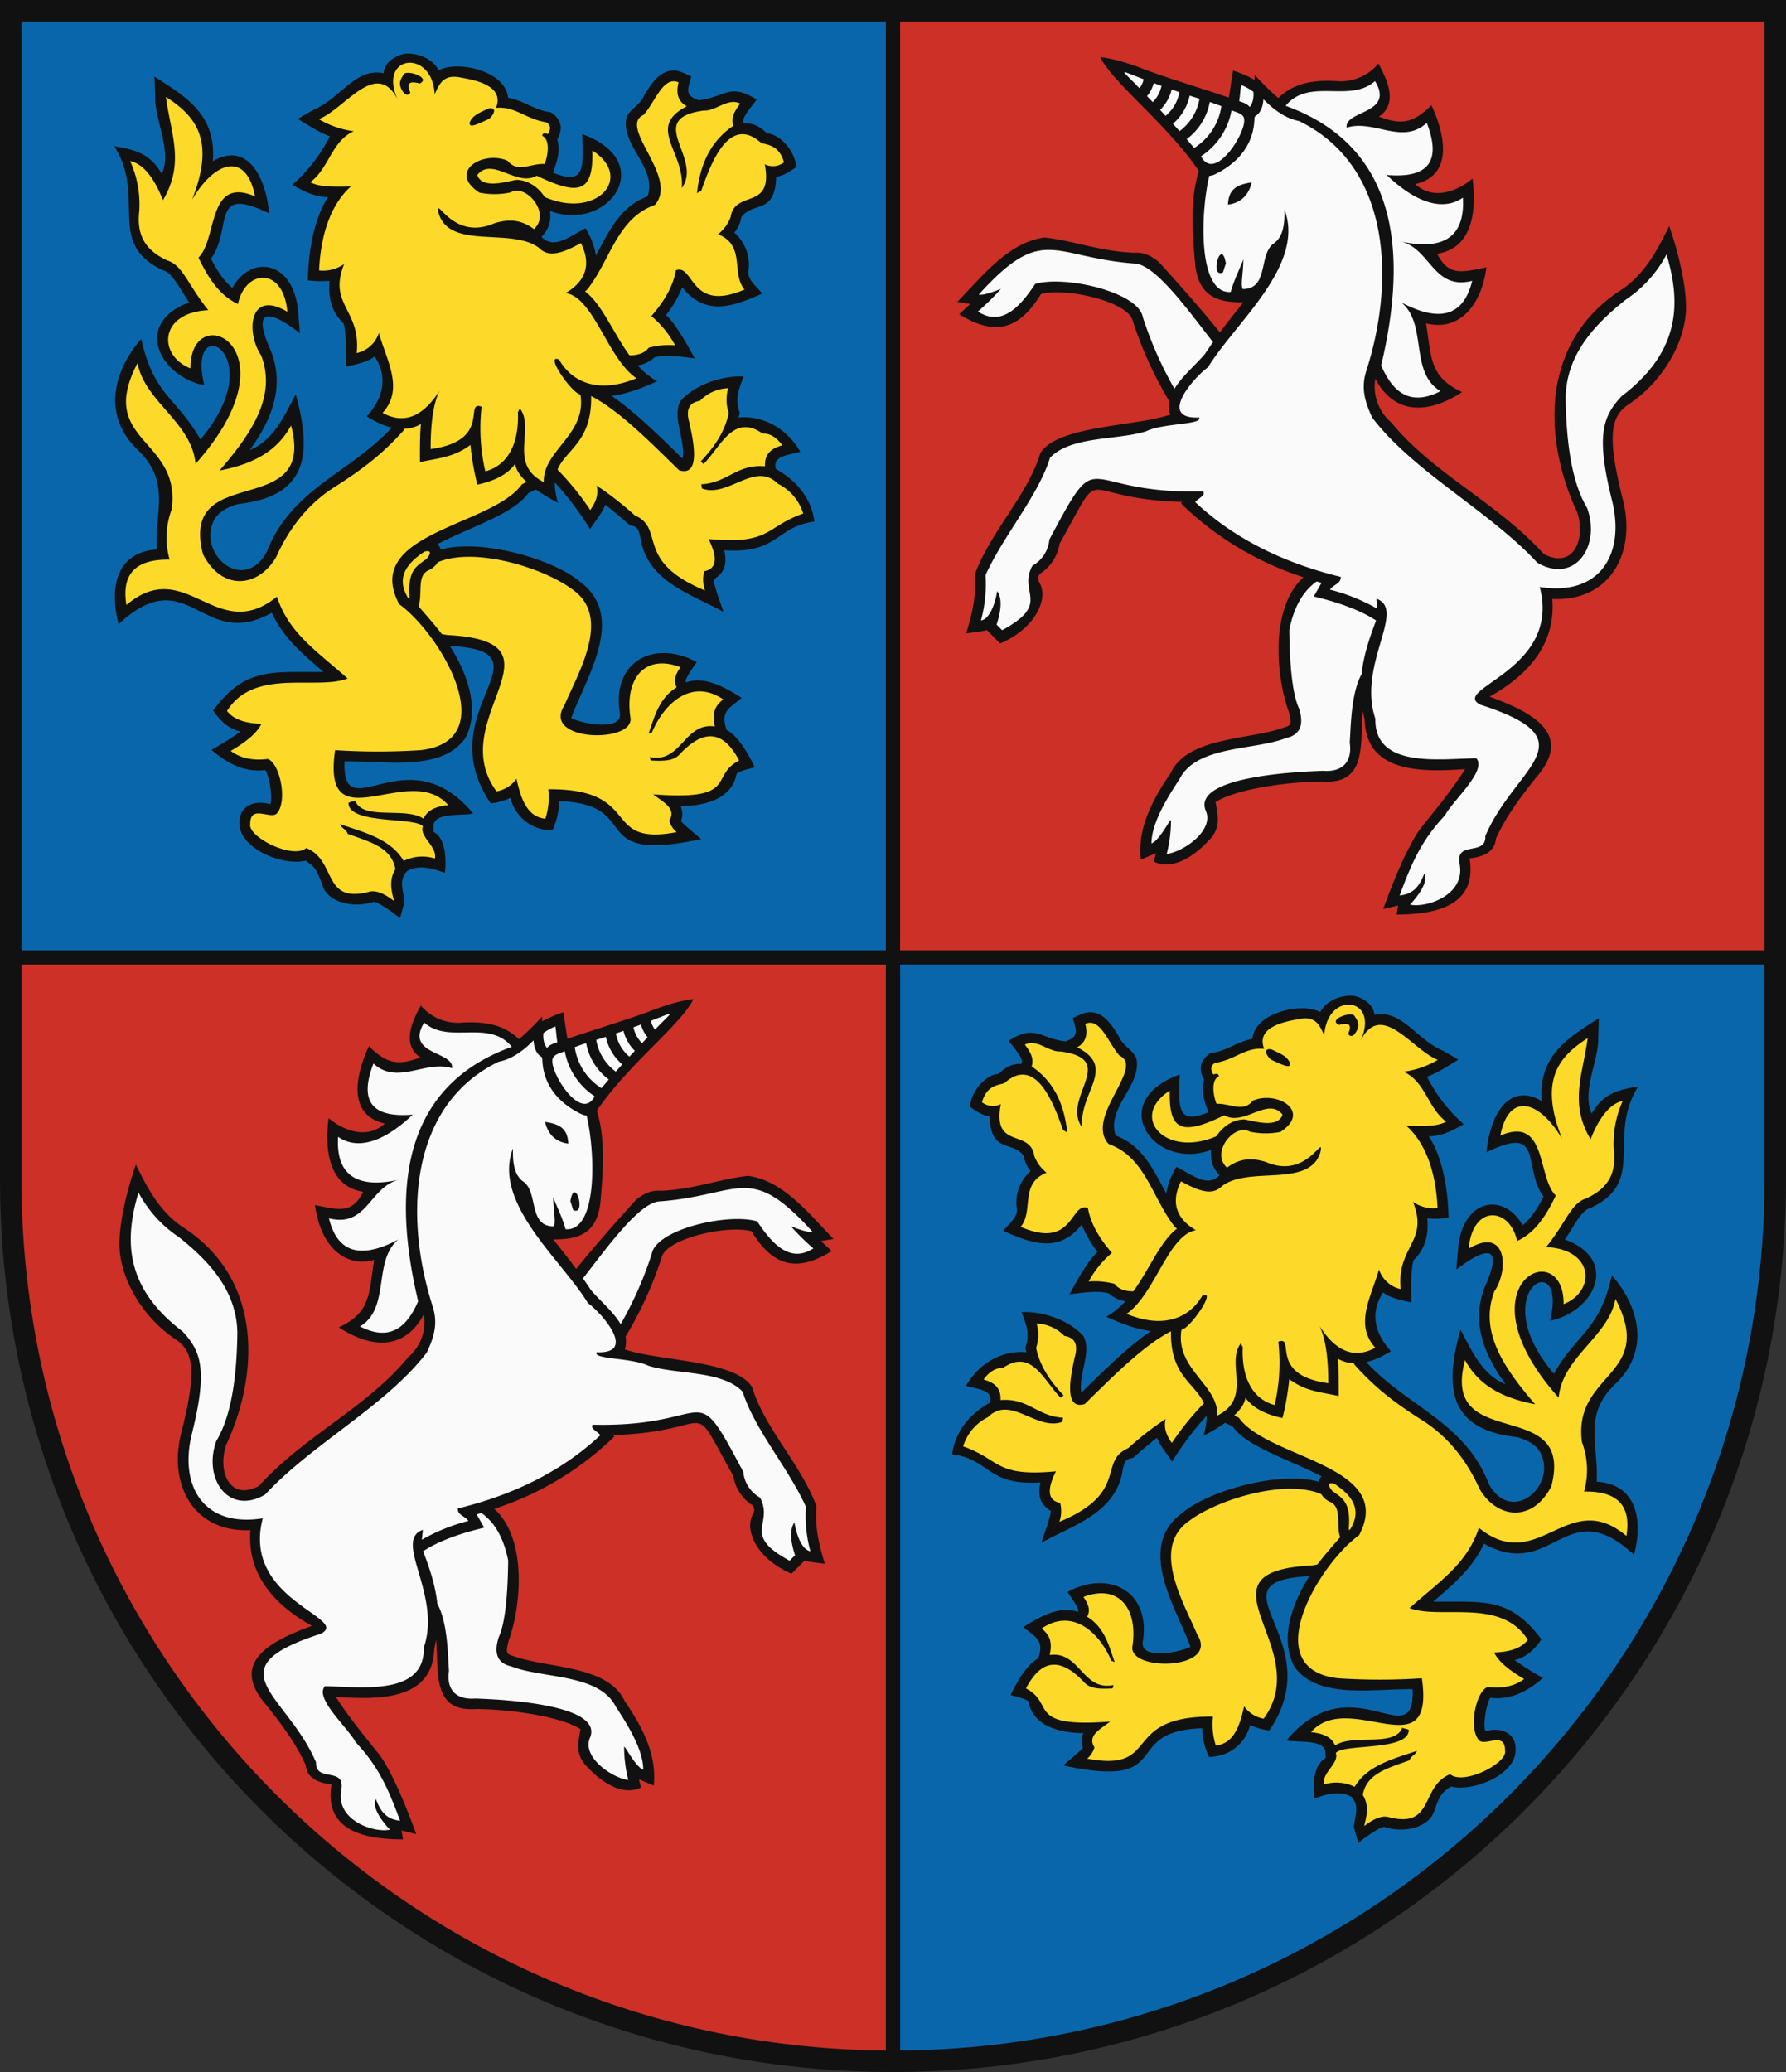
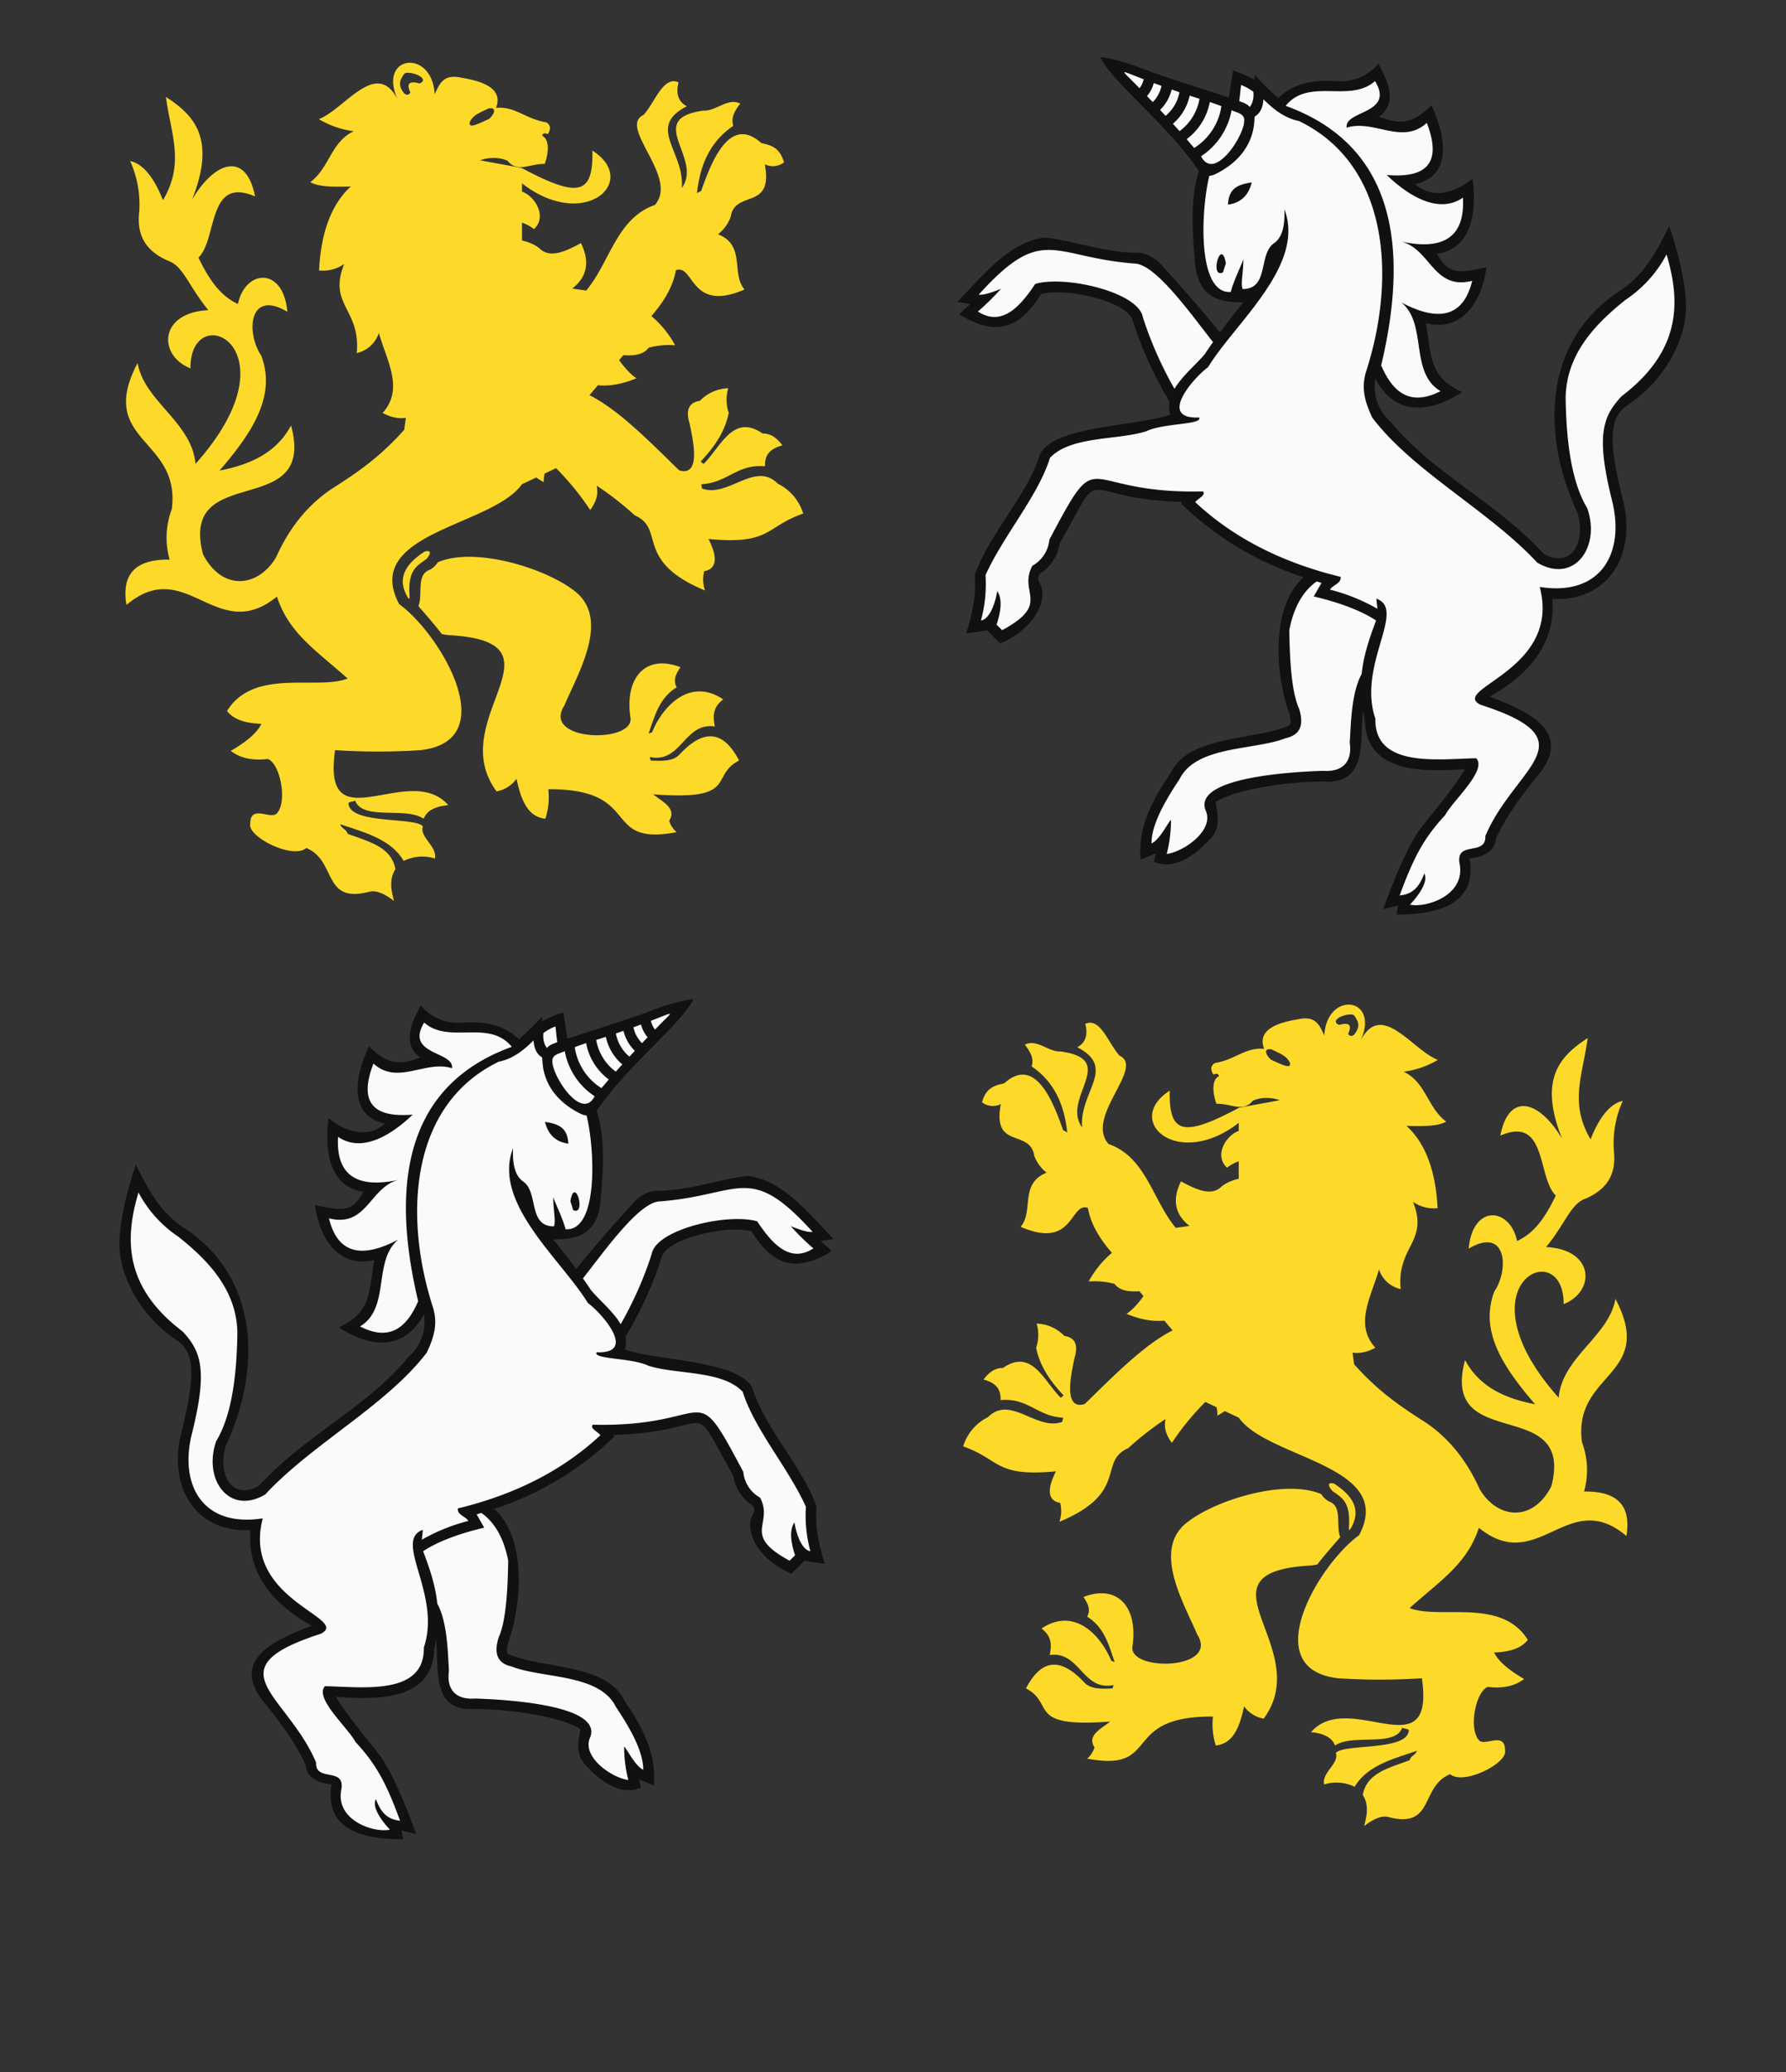
<svg xmlns="http://www.w3.org/2000/svg" xmlns:xlink="http://www.w3.org/1999/xlink" width="500" height="580" viewBox="0 0 500 580">
  <rect x="0" y="0" width="500" height="580" fill="#333333" stroke="none" />
  <defs>
    <clipPath id="clip-path">
      <use xlink:href="#border" />
    </clipPath>
  </defs>
  <title>Coat of Arms of Vrútky</title>
  <g id="field" clip-path="url(#clip-path)" stroke="#111" stroke-width="4">
    <rect width="500" height="580" fill="#0a66aa" />
-     <polygon points="500 0 250 0 250 580 0 580 0 268 500 268 500 0" fill="#cc3026" />
  </g>
  <g id="coa">
    <g id="unicorn" fill="#fafafa">
      <path d="M472,86c0-9.7-4.7-22.735-4.7-22.735-3.39,6.964-7.041,13.873-14.055,18.288-22.436,15.012-20.976,42.035-11.688,61.854,2.515,7.857-1.291,16.03-9.4,11.638-13.07-14.416-30.916-22.411-42.657-36.781A13.222,13.222,0,0,1,385.03,106c5.455,10.347,14.979,9.828,24.286,3.761-9.309-4.338-8.536-9.858-10.088-19.272,8.642,2.314,15.372-4.16,16.908-15.647-6.588,1.252-10.541,2.7-13.79-3.806C412.3,69.471,413.4,58.992,412.246,50c-4.436,3.7-11.137,6.086-16.041,1.539,10.458-2.406,8.624-13.227,4.537-22.075-5.1,4.977-8.259,5.616-14.713,3.194,5.551-3.76,2.221-10.473-.114-14.861A13.792,13.792,0,0,1,374.043,22.7c-8.068-.469-12.587,1.35-16.187,4.742A72.078,72.078,0,0,1,351.3,21l-.116,1.33a33.786,33.786,0,0,0-5.989-2.581s-1.2,7.893-1.3,8.388l-6.622,15.944c-4.6,8.318-3.411,21.167-2.705,29.557.91,10.806,8.445,10.931,13.513,11,0,0-4.263,5.283-6.561,8.435-4.474-5.555-9.835-11.748-17.112-19.756-2.292-1.891-4.479-2.759-6.912-2.563-9.648-.39-16.779-3.346-25.039-4.268-10.129,1.3-17.48,10.9-24.457,18.018l3.629.589-3.1,2.866c10,6.224,16.754,4.384,22.911-5.671,7.3-1.861,24.37,2.181,25.659,7.455a108.08,108.08,0,0,0,10.313,22.649,7.587,7.587,0,0,0,.221,3.659c-9.614,3.368-31.718,3-36.4,10.844-3.4,11.479-14.186,22.341-18.346,34,.469,6.034-.752,11.08-2.4,16.407.94-.175,4.959-.565,5.77-.953l3.753,3.765c10.148-4.331,13.651-12.819,10.9-17.176a2.176,2.176,0,0,1,.2-2.328,12.116,12.116,0,0,0,5.526-8.415c13.348-23.756,3.671-12.615,34.316-11.683l-.314.435a88.029,88.029,0,0,0,34.288,20.64c-9.6,8.706-7.6,28.23-4.068,37.791.814,3.386.67,3.657-1.518,4.314-9.709,3.488-26.939,2.521-31.671,12.827-5.377,7.818-9.2,15.573-8.3,24.1.1-.045,4.118-1.719,4.223-1.765l-.561,2.328c5.544,2.739,11.92-2.124,15.375-5.947,3.517-3.356,2.524-7.132,1.885-10.722,6.305-3.9,21.23-5.725,29.88-5.74,12.8.9,10.467-10.825,11.391-19.829.142.866.3,1.746.508,2.657.454,14.872,16.148,14.52,28.109,13.7-3.549,5.632-8.3,11.359-12.541,16.653-3.63,5.088-7.469,14.446-10.409,22.526l4.175-1L391,256c11.351,0,22.585-2.649,20.409-15.731,3.907-.377,7.1-1.869,7.388-5.529,3.117-6.777,7.236-12.011,11.222-17.076,11.124-12.681-2.194-18.61-12.992-22.66,12.556-7,18.444-16.178,17.55-27.338,16.171.786,23.838-13.024,19.578-28.483-4.336-17.427-3.185-22.682,1.826-26.022C465.894,106.553,472,95.191,472,86Z" fill="#111" />
      <path d="M280.217,80.862c-1.676.635-4.728,1.881-6.221,1.609,18.057-19.959,20.467-10.489,43.542-8.7,5.867.017,15.59,13.778,22.05,21.991-.772,1.105-1.537,2.214-2.281,3.338-2.354,2.847-6.331,6.075-8.5,9.742a105.83,105.83,0,0,1-8.859-20.036c-1.226-7.089-21.814-11.788-30.128-9.332-3.964,5.917-9.146,12.228-16.053,7.723A68.387,68.387,0,0,0,280.217,80.862Zm131.93-2.253c-11.144,2.8-11.6-9.417-20.47-11.125,12.477,2.878,18.509-1.154,17.877-12.154-7.323,5.034-16.2-1.407-21.331-6.344,10.922.919,15.641-3.117,11.215-14.581-6.931,6.3-14.781-1.068-22.431,1.324-.7-4.881,13.592-3.76,7.935-13.028-7.1,6.287-18.449-1.116-25.024,6.923,26.115,9.451,36.24,32.73,26.747,72.668,3.28,7.6,8.164,11.53,16.621,7.2-8.807-5.244-3.565-18.783-10.977-24.833Q408.6,93.3,412.147,78.609ZM381.205,188.66c.553-5.39,2.213-10.089,4.04-14.963-4.609-3.069-11.4-5.319-17.446-6.728.136-.23,2.077-3.7,2.183-3.8-.459-.132-.906-.273-1.359-.41-3.5,2.424-6.342,6.746-7.671,13.589.119,9.737.806,17.809,2.712,21.955q2.241,7.006-3.629,8.3c-8.883,3.508-25.1,2-29.843,11.53-4.087,6.16-7.825,12.674-7.825,17.974,2.355-.983,4.948-6.509,5.461-6.564a38.436,38.436,0,0,1-1.2,9.506c4.707-.6,13.528-6.661,10.866-12.274-3.483-9.42,25.573-10.75,32.831-11,6.277.457,8.229-3.294,7.541-7.9C378.2,203.009,378.245,194.053,381.205,188.66ZM466.556,71.227a34.72,34.72,0,0,1-11.444,12.678c-9.154,7.273-16.567,15.621-16.8,27.324.174,13.479,1.9,24.144,6.029,31,3.865,10.833-3.57,21.362-13.965,15.28-13.4-14.48-34.693-25.457-46.189-40.582-2.071-4.431-3.271-8.347-1.613-13.312,8.1-25.416,6.682-57.324-18.912-69.735-3.8-.736-7.083-3.163-9.951-6.1-.116,1.333-.4,3.641-2.364,4.79-2.3,6.739-6.212,11.125-11.674,13.3-3.079,6.174-5.817,36.624,4.884,35.856.807-3.061,2.364-6.113,3.519-9.111,0,3.917-.806,6.859-.174,8.3,7.441-.018,4.332-9.71,8.731-12.8,2.768-1.9,3.052-5.939,2.942-9.506,6.007,15.626-13.895,31.844-21.394,44.2-3.844,2.734-14.334,14.592-2.475,14.058,1.09,2.077-9.951,1.5-14.835,3.861-8.07,2.555-21.092,1.238-26.921,7.436-3.312,10.655-13.044,21.738-18.052,32.841a38.676,38.676,0,0,1-1.272,12.679c2.191-.305,3.858-4.026,4.554-8.237,1.145,1.728,1.43,4.44-.174,9.4l1.549,1.554c13.924-7.5,4.384-10.386,8.456-18.03a9.326,9.326,0,0,0,4.766-7.327c14.932-28.127,7.616-12.641,43.019-13.487.871,1.094-1.438,1.967-2.18,3q15.861,14.867,40.719,20.925c.175,1.9-2.244,2.243-3,3.567a52.856,52.856,0,0,1,13.286,5.369c-.11-.983-.229-1.9-.284-2.831,8.571,3.054-5.419,18.517-.292,33.6-.29,13.875,17.668,11.259,28.239,11.06,3.132,3.425-6.565,11.841-8.731,15.961-6.262,6.7-9.058,12.518-12.719,22.463,3.615-.365,5.507-2.329,6.9-6.17,1.331,2.422-2.1,6.733-4,8.719,4.266,1.014,15.585-2.475,13.9-11.366-1.279-6.729,7.475-2.036,7.193-7.827,8.317-19.554,29.86-26.684-1.384-36.765-8.635-4.468,22.778-9.546,16.613-32.961,17.144,2.713,23.989-9.506,20.195-24.382-4.545-18.268-2.474-23.389,2.7-28.988C470.34,98.487,470.689,85,466.556,71.227ZM342.39,76.247c-3.9,1.894-.52-10.123.8-2.538C342.9,74.629,342.674,75.263,342.39,76.247Zm1.374-18.967c.229-4.027,2.071-5.581,6.671-6.215C349.454,54.982,347.1,56.83,343.764,57.28Zm6.07-27.3c-.687-1.039-2.177-1.139-2.928-1.663.229-1.214.343-3.3.572-4.517a14.211,14.211,0,0,1,3.407,1.894C351.173,28.663,349.834,29.979,349.834,29.979Z" fill-rule="evenodd" />
      <path d="M335.674,47.921C326.607,34.555,311.859,23.568,308,16c0,0,4.149.215,12.186,3.345,6.168,2.4,21.178,6.908,27.9,9.4a4.985,4.985,0,0,1,3.071,5.16c-.255,4.42-2.454,10.662-10.861,14.819C338.631,49.551,336.668,49.5,335.674,47.921Z" fill="#111" />
      <path d="M320.188,22.191a6.564,6.564,0,0,1-1.18,2.52C313.624,19.029,312.707,19.363,320.188,22.191Zm4.98,1.85a9.047,9.047,0,0,1-2.45,4.54c-.55-.58-1.09-1.14-1.6-1.68a9.44,9.44,0,0,0,1.89-3.65C323.708,23.511,324.428,23.771,325.168,24.041Zm5.02,1.77a11.275,11.275,0,0,1-3.87,6.62c-.52-.56-1.04-1.12-1.55-1.66a12.029,12.029,0,0,0,3.25-5.72C328.738,25.311,329.458,25.561,330.188,25.811Zm5.62,1.84a14.248,14.248,0,0,1-5.59,9.06l-1.86-2.07a14.293,14.293,0,0,0,4.7-7.87C333.978,27.071,334.908,27.371,335.808,27.651Zm6.13,2.06a16.648,16.648,0,0,1-7.62,11.71c-.706-.806-1.391-1.64-2.11-2.46a16.8,16.8,0,0,0,6.48-10.4C339.881,28.963,340.89,29.322,341.938,29.711Zm6.38,4.166c-.021,4.171-8.379,17.085-12.07,9.864a19.6,19.6,0,0,0,8.54-12.88C346.268,31.562,348.539,31.8,348.318,33.877Z" />
    </g>
    <g id="lion" fill="#fdda2a">
-       <path d="M203.418,204.345c-1.884-5.489,1.01-6.151,4.211-9-4.738-2.97-10.3-6.173-15.521-4.337-.928-.464,2.4-4.737,2.933-5.675-11.537-6.31-23.681-.5-21.557,13.9,1.3,5.66-10.533,3.4-13.574,1.764,3.937-10.933,15.9-28.615,2.178-38.363-6.885-5.811-26.7-11.985-38.727-8.81a2.756,2.756,0,0,0-.918-1.5c8.964-4.7,21.49-8.468,25.449-14.3l7.117-3.352a88.137,88.137,0,0,1,10.173,13.434c1.366-2.118,3.241-4.25,4.3-6.806,2.448,1.891,4.686,3.855,6.807,5.7,1.811.537,2.509.111,3.231,4.843,2.576,11.245,14.319,14.6,22.987,19.425-.429-1.623-2.805-7.518-2.654-9.138,3.2-1.889,3.67-4.492,2.925-8.084,15.359.961,14.228-6.562,25.222-8.05-.893-6.454-4.766-11.284-10.784-14.725-1.092-3.891,3.927-3.839,6.822-4.831-3.886-6.7-10.513-10.173-17.263-9.582.093-.328.259-.947.349-1.278-1.541-3.861-.156-6.9,1.034-10.186-6.28-.28-13.65,2.4-17.591,6.778-2.618,4.358,1.466,11.113.513,16.224-7-6.867-14.385-14.182-21.433-18.593l6.209-7.32c1.3,0,4.766.021,7.322-2.415,3.2-.968,8.04-.128,11.305.244-1.973-3.67-5.48-9.909-8.027-12.108a31.357,31.357,0,0,0,4.532-7.806c6.634,8.414,14.5,5.265,22.384,1.8-1.493-2.071-4.639-4.049-3.741-7.108a12.121,12.121,0,0,0-4.046-9.977,8.7,8.7,0,0,0,1.952-4.344c3.459-4.52,9.42-.562,9.771-11.31,1.934-.158,4.019-1.588,5.658-2.733-.715-5.392-5.185-9.266-8.258-9.388-2.047-2.051-4.114-2.97-6.5-2.814-.931-1.41,2.6-5.105,3.632-6.639-7.626-4.863-9.022-.572-16.287.183-3.719-1.447-3.2-2.629-2.023-6.673-1.4-.613-3.39-1.734-4.934-1.64l0-.01c-3.95,0-6.225,3.674-8.232,6.916-1.111,2.8-4.121,3.841-5.028,6.416-1.473,7.644,8.688,13.954,5.947,21.891-10.4,3.884-12.385,15.2-18.639,23.128l-13.508-1.9V56.449c18.118,12.805,37.385-10.375,13.836-18.916.688,13.361.052,15.68-16.969,6.467l-24.754-4.058-10.928,79.041c-11.9,13.416-28.649,17.44-35.681,35.6-6.6,11.807-19.673.22-14.6-9.2,1.153-1.981,3.437-3.437,6.791-4.329,20.359-2.167,20.135-15.531,15.958-30.654-3.13,5.844-6.12,12.884-12.88,15.6,5.937-8.211,9.947-17.531,5.94-27.757-5.656-12.525-.188-11.42,8.134-4.968l-.55-6.265c-1.267-13.974-13.03-15.976-18.4-6.42-2.121-1.739-4-4.333-5.976-8.184,6.195-8.492-.391-20.876,16.313-12.645C74.187,47.819,68.312,39.9,59.582,45.136c1.056-13.146-7.76-18.175-16.328-23.685l.191,5.772c-.238,5.914,4.815,15.252,1.85,21.458-3.464-5.969-7.717-6.735-13.3-7.761,9.178,14.6-2.667,27.246,13.81,34.811,2.456.492,5.039,5.979,7.175,8.929-15.531,5.635-8.752,20.469,4.233,23.221-5.365-21.563,19.214-8.838-1.108,15.127-6.626-11.671-13.033-12.244-16.557-28.116-7.438,8.448-11.362,21.129-.937,31.093,9.314,8.9,4.654,17.39,5.276,27.83-11.588.763-13.252,11.142-10.678,20.9,19.536-18.163,23.207,7.8,42.879-3.178,3.267,6.988,8.528,11.48,14.495,16.549-14.074.185-21.785-1.569-30.921,10.808,1.923,2.747,4,4.954,7.658,5.906a80.521,80.521,0,0,1-8.12,5.1c4.163,3.574,9.083,6.428,15.037,5.652,1.074,1.353,2.171,7.517,1.427,9.578-4.236-1.322-9,.37-8.612,5.625.2,6.7,11.78,11.723,18.513,10.154,2.5,1.725,3.045,2.348,4.561,6.484,1.315,5.367,8.922,6.844,14.233,5.111,1-.53,6.207,3.351,7.636,4.5l1.226-4.478c-.082-2.7-1.8-5.913.633-8.561l-.008-.045c3.361-2.065,7.306-.761,10.716.385.405-3.7.23-9.1-2.686-11.132-.625-.376-.625-.376-.507-1.564-.447-4.462,8.264-3.116,11.093-3.915-18.643-22.3-36.667,4.883-36.006-14.565,10.848-.272,27,3.06,33.762-6.439,4.171-7.7,1-17.548-4.281-25.876,29.736,1.549-6.3,18.081,11.466,44.085a18.99,18.99,0,0,0,5.5-1.556,11.876,11.876,0,0,0,11.751,9.077,20.832,20.832,0,0,0,1.925-8.16c24.04.807,6.824,17.669,39.711,10.627-.6-.587-5.337-4.406-5.644-5.069a5.3,5.3,0,0,0-.11-4.154c4.511-.045,13.944-.935,15.612-8.746-.232-.958,4.335-1.84,5.142-2.152C209.485,210.983,206.542,205.855,203.418,204.345Z" fill="#111" />
      <path d="M206.919,212.89c-8.48,4.352.159,11.31-24.058,9.462,2.765,2.177,6.65,3.979,4.483,7.358a6.564,6.564,0,0,0,2.092,3.229c-21.515,4.053-9.088-12.185-35.937-12.014a19.478,19.478,0,0,1-.822,8.26c-4.932-.526-6.8-5.181-8.069-11.189a8.82,8.82,0,0,1-5.6,3.53c-14.777-20.04,20.7-41.527-12.7-43.7a13.481,13.481,0,0,1-2.647-.355c-2.049-2.79-6.488-7.683-6.511-7.808,1.289-3.407-.715-8.79,3.147-10.156a6.1,6.1,0,0,0,2.277-2.124c10.347-4.393,29.605,1.569,37.656,7.6,11.149,7.7,1.621,23.359-2.243,32.514-6.469,10.078,19.319,10.674,18.531,3.529-1.721-11.043,3.975-18.091,13.97-14.267-1.2,1.8-2.167,3.6-1.046,5.631-4.931,3.079-6.127,7.96-7.845,12.915.451.075.3-.3.9-.225,3.407-8.229,11.139-15.29,19.948-9.311-1.793,1.5-3.287,3.154-2.316,7.584-8.63-1.246-9.353,10.43-18.23,8.56a4.832,4.832,0,0,0,.3.976c3.287.151,6.276.226,8.069-1.727C197.067,203.882,202.521,204.482,206.919,212.89Zm-92.707-45.556c.143.117.289.243.433.365a11.534,11.534,0,0,0-.014-1.361c-.422-7.052,2.342-8.038,4.808-9.912,1.587-1.941.9-2.448-.587-2.017C113.67,157.795,110.887,161.8,114.212,167.334ZM224.86,143.755c-10.731,3.744-8.984,8.788-26.523,7.119,2.615,5.106,2.391,8.411-1.195,9.011a9.517,9.517,0,0,0,.224,5.406c-20.011-8.31-10.929-17.224-19.65-21.024a87.166,87.166,0,0,0-10.684-8.336c.672,3-.6,5.106-1.793,6.834a76.26,76.26,0,0,0-9.564-11.714l-9.564,4.5c-8.331,11.827-44.968,13.472-34.368,33.566,11.352,8.124,29.4,38.147,6.052,40.864a182.448,182.448,0,0,1-23.983,0c-3.838,26.671,20.752,2.893,31.679,15.393-3.736.376-6.052,1.577-6.874,3.829-5.075-3.512-17.023.63-19.2-5.106-.6.376-1.268.226-1.868.676.127,6.094,18.467,3.822,20.846,6.533-1.053,3.011,4.054,5.562,3.362,9.011a11.779,11.779,0,0,0-8.742.675c-3.661-6.232-11.282-8.034-17.782-10.287.374,1.273,1.719,1.348,2.093,2.7,6.35,2.328,12.253,3.754,13.373,9.911-2.4,3.676-.368,8.161-.448,8.861-.815-.632-4.174-3.283-6.874-2.553-13.244,3.46-9-8.75-17.632-12.24-3.826,3.27-16.415-3.155-15.687-6.685-.094-5.827,5.935-.979,7.544-3.127,2.908-3.484.761-13.877-2.616-15.117-4.259.525-7.7-.225-10.385-2.253,3.959-2.328,7.173-4.73,8.592-7.584-4.633-.146-7.845-1.272-9.638-3.6,7.58-12.174,25.08-5.686,33.771-9.086-9.042-8.034-16.438-12.707-19.8-22.919-16.962,13.745-25.392-11.812-42.139,2.328-1.349-8.335,2.163-12.84,12.1-12.69a22.626,22.626,0,0,1,.6-14.117c2.647-20.042-21.257-18.683-9.563-40.923,1.851,10.733,15.182,16.575,16.213,28.233,29.107-32.615-1.568-46.776-1.419-26.731-9.116-3.6-8.895-15.618,5.005-16.294C52.57,79.76,51.3,74.354,46.894,72.927,39.722,69.7,38.327,64.707,39,59a29.62,29.62,0,0,0-2.568-13.933c3.511.751,6.65,4.505,9.19,10.963,6.156-10.365,2.245-18.334.822-28.909C54.366,32.3,60.566,38.76,53.766,55.88c6.575-11.112,15.241-13.365,17.632-.9C57.959,49.165,60.919,66.951,55.559,72.1c2.841,5.933,5.977,10.664,11.057,12.992,2.023-9.687,12.7-10.588,13.823,2.177-10.79-6.449-11.623,5.868-7.323,12.24,4.259,11.191-2.316,21.4-11.658,32.212,9.862-1.877,16.288-5.706,20.023-12.614,7.266,27-31.455,9.7-24.655,36.042,5.379,10.437,15.471,9.311,20.471.826,3.886-8.635,9.414-15.393,16.886-19.973,7.621-4.881,13.077-9.086,18.977-15.694l10.7-77.366L146,47c15.713,8.372,20.14,7.762,19.835-4.859,13.412,8.561-2.176,22.766-19.7,9.193V78.808l17.985,2.526c6.682-8.016,8.442-20.159,19.2-23.953,6.887-7.711-10.486-21.868-3.138-25.23,3.213-3.529,5.482-11.04,9.788-9.086-.747,2.783-.3,5.331,2.316,6.683-11.494,5.861-.547,12.686-1.419,22.9,6.114-8.437-10.752-19.439,6.2-21.7,3.338.21,6.7-3.689,10.161-1.952-1.42,1.878-2.69,3.833-1.943,6.233-6.649,4.505-9.339,11.188-10.161,18.847.374-.225.822-.45,1.195-.676,2.781-7.941,7.9-21.4,16.808-13.354,2.466.6,5.081.976,6.351,5.406a5.056,5.056,0,0,1-5.38.525c2.514,13.145-8.363,6.945-9.563,14.793a10.911,10.911,0,0,1-3.511,4.8c7.825,3.169,3.581,10.9,7.4,15.469-15.32,6.647-14.052-7.2-19.2-5.407-.747,4.281-3.063,8.486-6.874,12.84A28,28,0,0,1,189,96.657a22,22,0,0,0-7.4.676c-1.571,2.1-4.335,2.251-7.1,2.1l-9.481,11.194c7.99,3.98,16.582,12.69,25.1,21.025,6.513,2,3.666-9.459,2.913-13.216-1.12-3.68-.149-5.782,2.914-6.232a11.51,11.51,0,0,1,7.92-3.53,11.436,11.436,0,0,0,.149,6.909c-1.084,5.386-4.161,9.681-7.845,13.591.374.3.374.45.822.675,4.77-4.7,8.245-14.245,16.512-8.485,2.017-.079,3.885,1.048,5.529,3.3-3.657.976-5.006,2.857-4.857,5.857-7.945-.669-10.418,4.64-17.857,5.031.075.373.15.824.225,1.2,7.368,2.673,14.8-7.818,21.219-1.352A13.8,13.8,0,0,1,224.86,143.755Z" fill-rule="evenodd" />
-       <path d="M114,15c-2.006,0-6.4,1.934-6.617,5.486C99.439,18.9,95.468,27.5,87.76,30.753l-4.4,2.529c2.626,1.571,6.078,3.9,9,4.87A44.889,44.889,0,0,1,81.842,51.72c3.105,1.747,6.113,3.435,10.014,3.462C88.132,60.734,86.3,69.872,86.2,78.467a29.97,29.97,0,0,0,6.07.162c-.462,4.731.663,8.706,3.669,11.689.852.237,1.072,8.031.875,12.352,2.5-.627,6.108-1.26,8.076-2.9,3.9,5.95,2.277,11.881-2.23,16.789,4.613,2.911,10.168,4.968,15.179,2.152-.3,2.983-.288,7.338-.276,10.657,4.694-1.079,9.4-1.235,14.135-4.826a77.18,77.18,0,0,0,1.935,11.123c3.993-.878,8.2-2.445,10.572-5.809.724,4.531,7.669,8.588,12.016,10.9-4.543-15.257,9.741-11.915,9.271-30.165,6.06,1.326,12.694-1.285,18.511-3.88-9.957-5.375-13.219-19.832-20.223-25.152,4.8-4.608,3.7-11.848.133-17.662-4.49,2.289-8.848,6.063-12.312,2.406,6-6.022.126-15.923-7.1-15.952-3.114.572-9.556,2.582-10.885-1.354,4.235-5.338,11.165,3.654,16.852.065,1-.725,2.949.207,4.032.231.973-3.264,2.588-5.958,1.526-10.337,2.074-3.592.427-6.128-1.887-7.55-4.536-.523-7.475-3.257-11.916-4.056-.666-7.659-14.426-10.512-19.382-7.644C121.167,16.529,117.455,15,114,15Z" fill="#111" />
      <path d="M156.5,100.635c3.736,6.533,11.207,9.611,21.667,5.256-8.125-5.61-11.889-22.55-19.8-23.878,5.753-3.379,7.172-8.11,4.259-13.967-6.2,3.455-9.339,3.755-11.73,1.352-7.741-5.87-25.007.679-28.092-9.687-1.141-5.727,3.694,8.056,15.614,2.778,3.736-1.126,7.323-1.2,11.058,1.653,4.9-4.426-2.3-12.848-6.5-10.288a21.45,21.45,0,0,1-8.741.076c-9.105-5.912,1.074-11.889,7.846-8.936,2.87,3.514,6.29.741,10.385.9.634-1.373,1.942-6.578-.673-7.884.075-.676.673-.9,1.569-.45.9-1.427.822-2.479-.373-3.3-5.977-.977-8.742-4.581-14.121-4.055,2.456-6.3-6.016-7.817-9.862-8.485-5.006-1.051-5.978,1.877-7.323,4.655-.662-12.8-16.009-11.069-10.383,1.425-5.976-11.5-14.724,2.708-22.041,5.557a25.718,25.718,0,0,0,9.787,3.379C92.709,39.628,92.276,46.929,86.864,51c2.391,1.277,5.827,1.352,11.357,1.2-5.9,5.331-8.443,13.966-8.891,23.5a10.318,10.318,0,0,0,7.023-1.8c-4.6,11.526,4.715,12.639,3.511,24.93a8.421,8.421,0,0,0,6.2-5.632c2.152,7.661,7.163,15.67,1.046,22.377,5.9,3.228,11.207,1.2,15.914-6.158-1.868,3.98-2.465,9.687-2.465,16.294,17.321-2.383,9.137-13.723,14.27-11.864a53.333,53.333,0,0,0,1.046,18.1c6.351-1.727,9.489-7.81,9.115-16.67.374-.3.15-.6.6-.9,4.258,5.768-3.425,15.563,6.65,20.574-.313-8.9,12.139-13.29,10.235-24.553C160.306,110.384,152.2,98.823,156.5,100.635ZM136.773,30.352c2.54-.451,1.494,1.8.149,2.928-4.558,2.178-5.529,2.328-5.454,1.052C132.29,32.154,134.531,31.478,136.773,30.352ZM117.5,23.369c-2.54-.676-3.959-.376-2.614,2.553-.523.751-1.046.751-1.719.225-2.092-2.628-.971-3.98-.074-5.406C114.017,19.464,120.821,21.784,117.5,23.369Z" fill-rule="evenodd" />
    </g>
    <use xlink:href="#unicorn" transform="matrix(-.98 0 0 .98 496 264)" />
    <use xlink:href="#lion" transform="matrix(-.98 0 0 .98 490 264)" />
  </g>
-   <path id="border" d="M497,330V3H3V330C3,466.414,113.586,577,250,577S497,466.414,497,330Z" fill="none" stroke="#111" stroke-width="6" />
</svg>